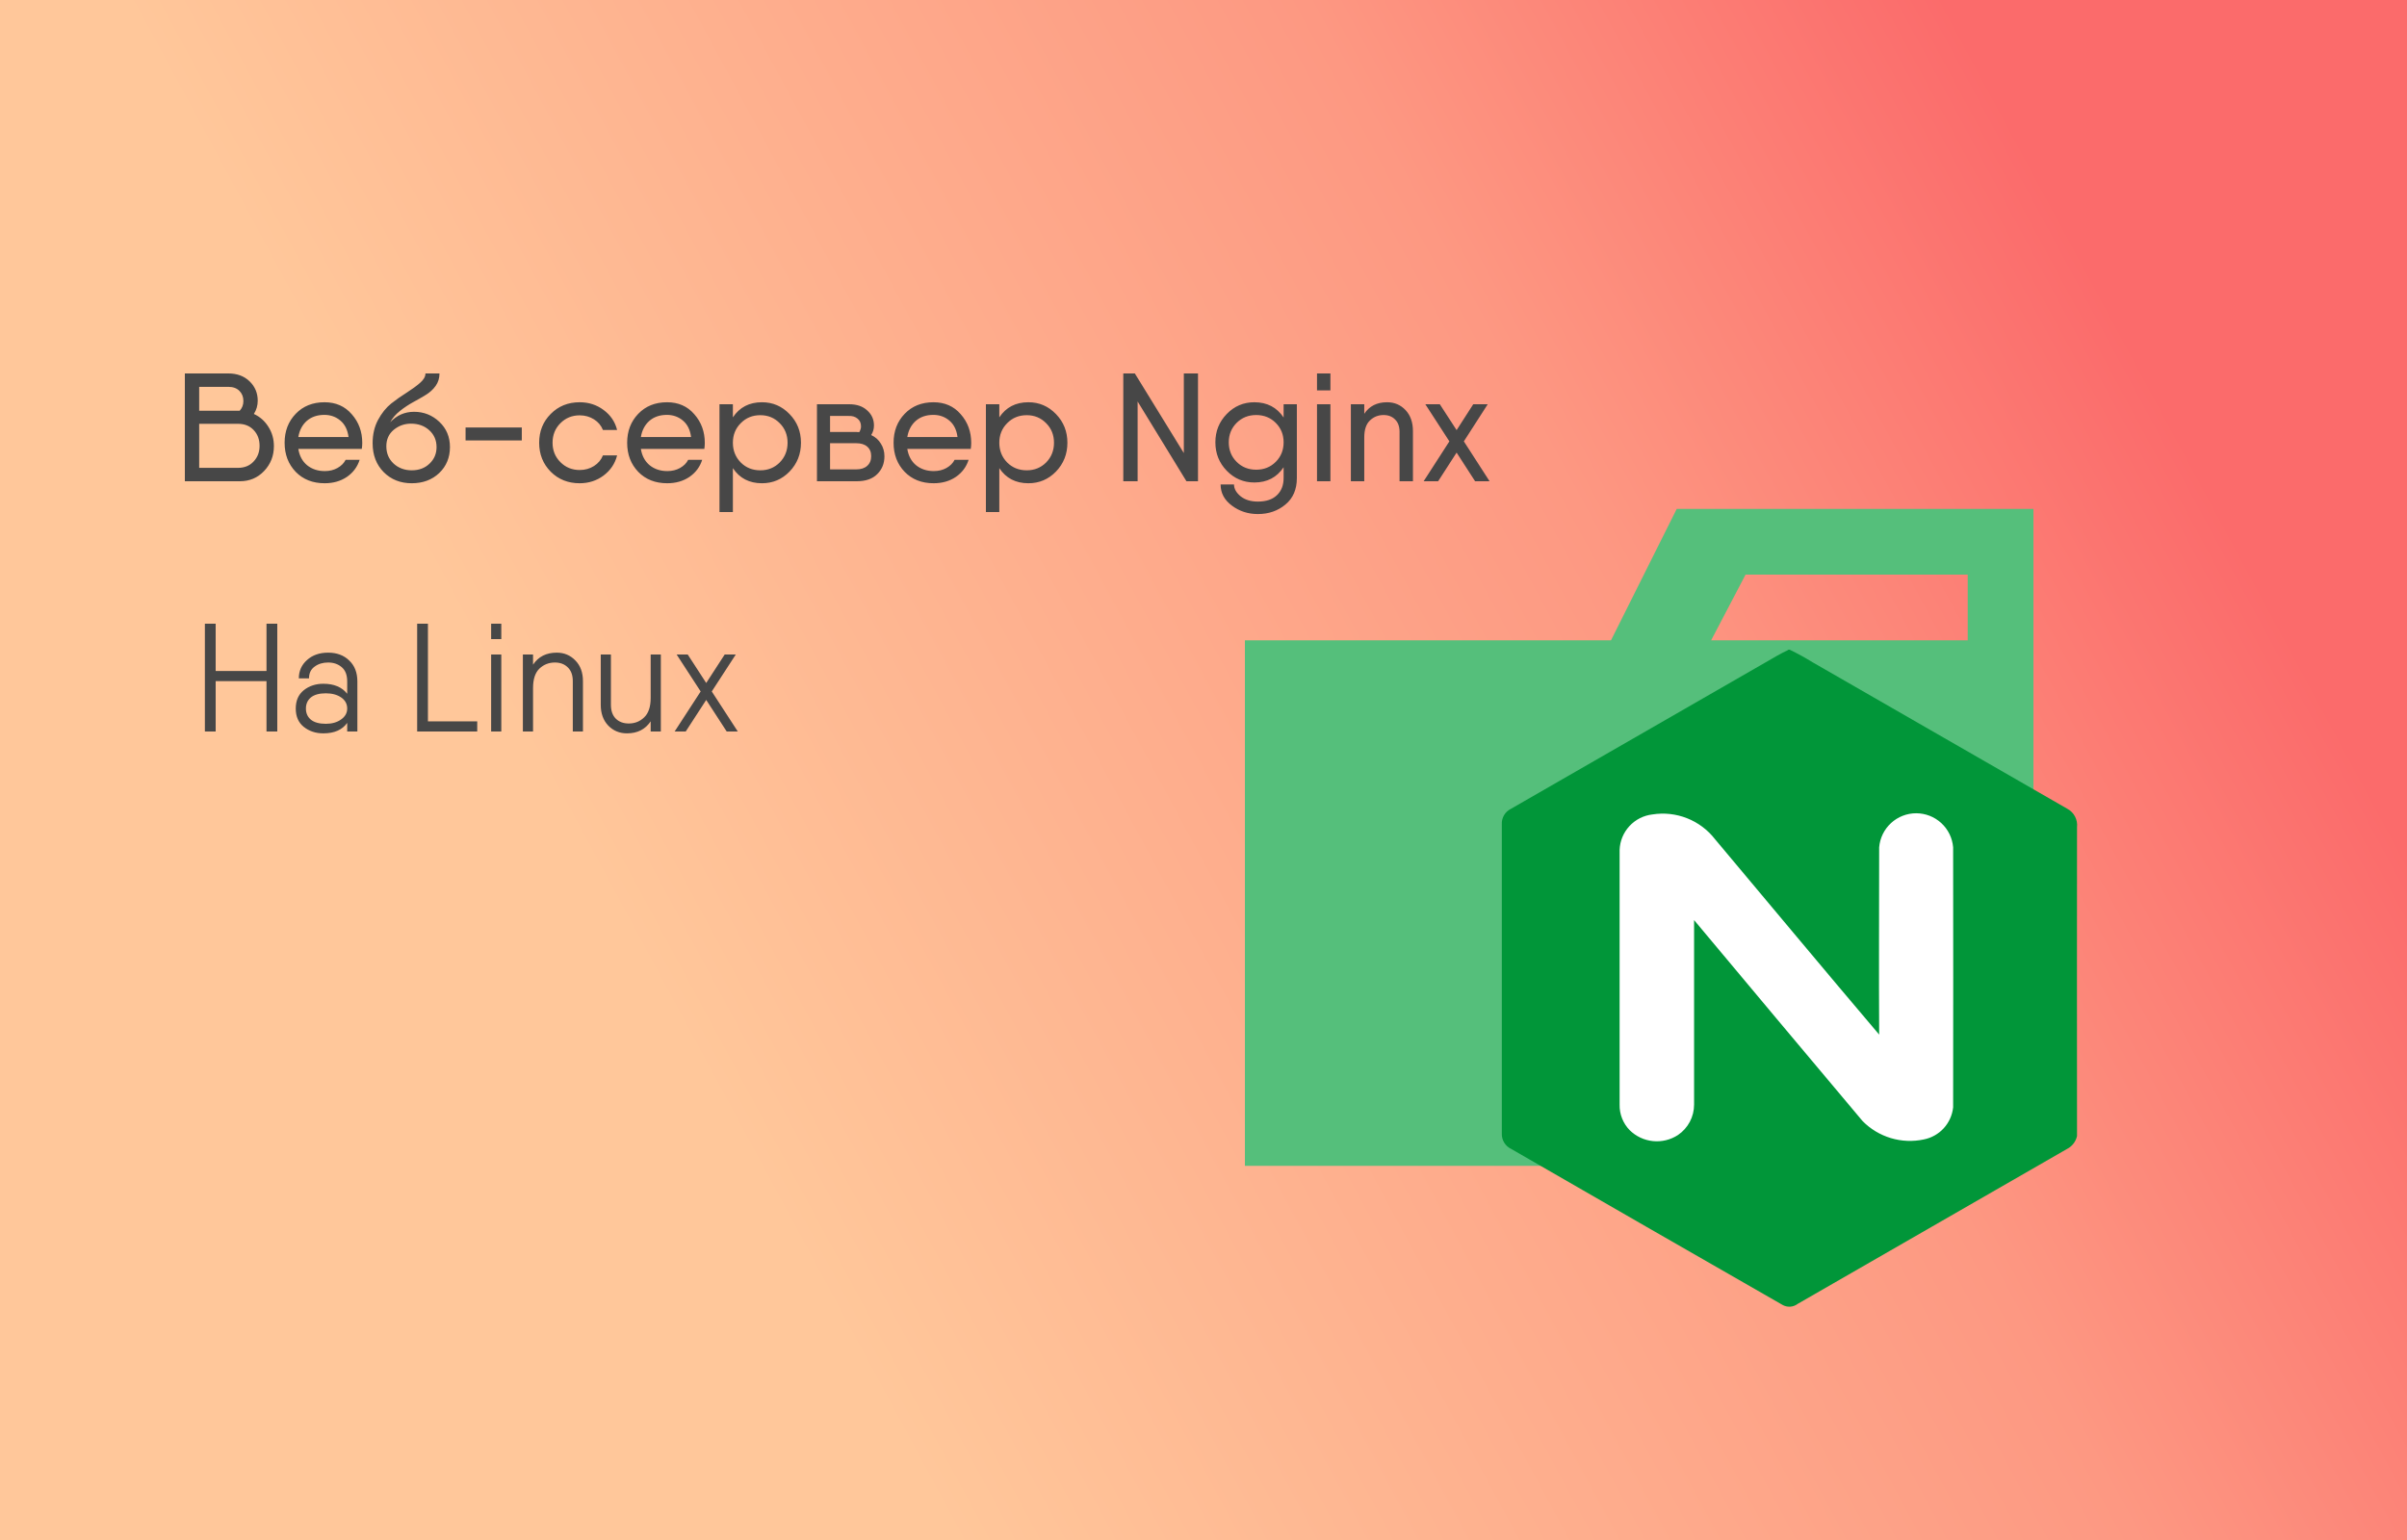
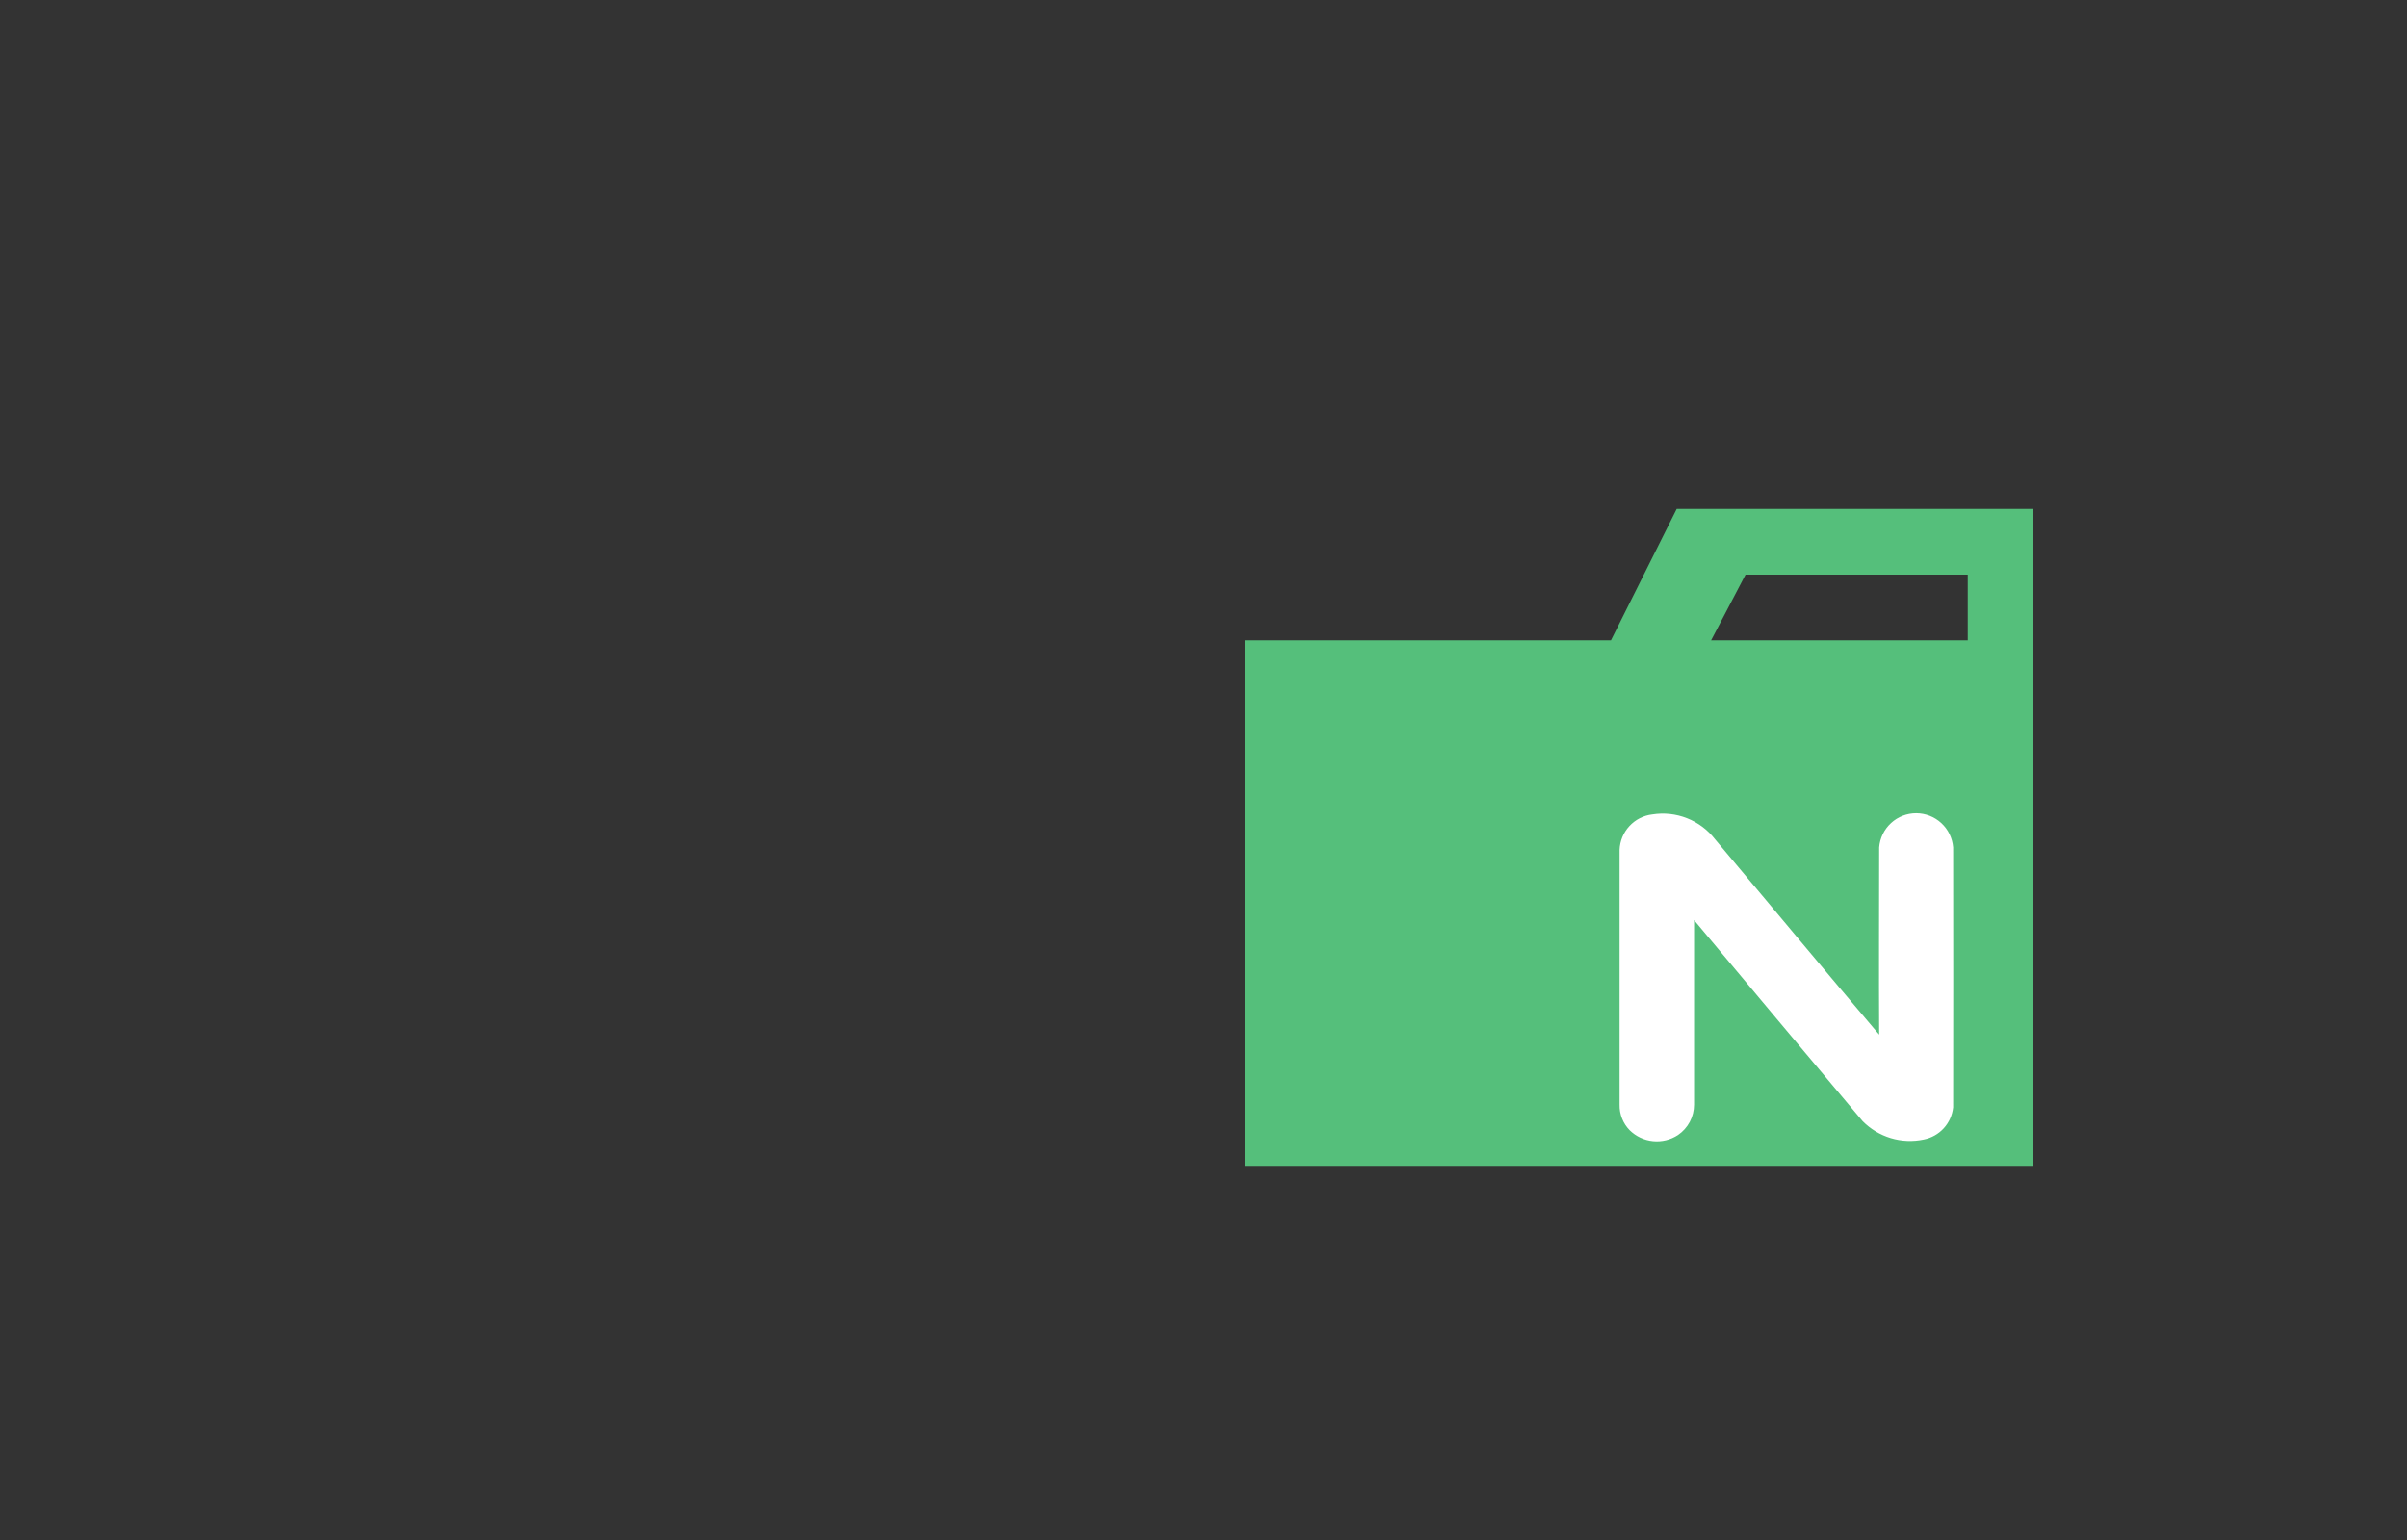
<svg xmlns="http://www.w3.org/2000/svg" width="250" height="160" viewBox="0 0 250 160" fill="none">
  <rect x="0" y="0" width="250" height="160" fill="#333333" stroke="none" />
-   <rect y="-3.05176e-05" width="250" height="160" fill="url(#paint0_linear_14_2)" />
-   <path d="M27.68 64.8H28.8V76H27.68V70.768H22.4V76H21.28V64.8H22.4V69.712H27.68V64.8ZM34.078 67.808C34.985 67.808 35.715 68.08 36.27 68.624C36.836 69.157 37.118 69.883 37.118 70.8V76H36.062V75.104C35.55 75.829 34.724 76.192 33.582 76.192C32.793 76.192 32.115 75.968 31.55 75.52C30.995 75.072 30.718 74.437 30.718 73.616C30.718 72.795 30.995 72.16 31.55 71.712C32.115 71.264 32.793 71.04 33.582 71.04C34.691 71.04 35.518 71.387 36.062 72.08V70.8C36.062 70.128 35.87 69.632 35.486 69.312C35.113 68.992 34.644 68.832 34.078 68.832C33.523 68.832 33.054 68.976 32.67 69.264C32.286 69.541 32.094 69.947 32.094 70.48H31.038C31.038 69.712 31.321 69.077 31.886 68.576C32.452 68.064 33.182 67.808 34.078 67.808ZM33.838 75.2C34.478 75.2 35.006 75.051 35.422 74.752C35.849 74.453 36.062 74.075 36.062 73.616C36.062 73.136 35.854 72.752 35.438 72.464C35.022 72.176 34.489 72.032 33.838 72.032C33.156 72.032 32.638 72.176 32.286 72.464C31.945 72.752 31.774 73.136 31.774 73.616C31.774 74.096 31.945 74.48 32.286 74.768C32.638 75.056 33.156 75.2 33.838 75.2ZM44.447 74.944H49.567V76H43.327V64.8H44.447V74.944ZM51.011 66.4V64.8H52.067V66.4H51.011ZM51.011 76V68H52.067V76H51.011ZM57.828 67.808C58.596 67.808 59.241 68.08 59.764 68.624C60.286 69.157 60.547 69.872 60.547 70.768V76H59.492V70.768C59.492 70.149 59.321 69.675 58.98 69.344C58.638 69.003 58.19 68.832 57.636 68.832C57.006 68.832 56.468 69.045 56.02 69.472C55.582 69.899 55.364 70.571 55.364 71.488V76H54.307V68H55.364V69.056C55.918 68.224 56.739 67.808 57.828 67.808ZM67.581 68H68.637V76H67.581V74.944C67.026 75.776 66.205 76.192 65.117 76.192C64.349 76.192 63.703 75.925 63.181 75.392C62.658 74.848 62.397 74.128 62.397 73.232V68H63.453V73.232C63.453 73.851 63.623 74.331 63.965 74.672C64.306 75.003 64.754 75.168 65.309 75.168C65.938 75.168 66.471 74.955 66.909 74.528C67.357 74.101 67.581 73.429 67.581 72.512V68ZM76.63 76H75.478L73.35 72.72L71.222 76H70.07L72.774 71.84L70.278 68H71.43L73.35 70.96L75.27 68H76.422L73.926 71.84L76.63 76Z" fill="#474747" />
-   <path d="M26.368 43.008C26.997 43.296 27.499 43.739 27.872 44.336C28.256 44.933 28.448 45.605 28.448 46.352C28.448 47.365 28.107 48.229 27.424 48.944C26.752 49.648 25.915 50 24.912 50H19.488H19.2V38.8H20.688H23.728C24.624 38.8 25.355 39.072 25.92 39.616C26.485 40.16 26.768 40.832 26.768 41.632C26.768 42.133 26.635 42.592 26.368 43.008ZM23.728 40.192H20.688V42.672H24.896C25.152 42.395 25.28 42.059 25.28 41.664C25.28 41.237 25.141 40.885 24.864 40.608C24.587 40.331 24.208 40.192 23.728 40.192ZM24.704 48.608C25.387 48.608 25.931 48.389 26.336 47.952C26.752 47.515 26.96 46.971 26.96 46.32C26.96 45.659 26.757 45.115 26.352 44.688C25.947 44.251 25.403 44.032 24.72 44.032H20.688V48.608H24.704ZM30.985 46.64C31.102 47.365 31.407 47.931 31.897 48.336C32.398 48.741 33.012 48.944 33.737 48.944C34.228 48.944 34.665 48.837 35.049 48.624C35.444 48.4 35.727 48.117 35.897 47.776H37.353C37.118 48.512 36.676 49.104 36.025 49.552C35.374 49.989 34.606 50.208 33.721 50.208C32.484 50.208 31.481 49.813 30.713 49.024C29.945 48.224 29.561 47.216 29.561 46C29.561 44.795 29.945 43.792 30.713 42.992C31.481 42.192 32.478 41.792 33.705 41.792C34.879 41.792 35.822 42.208 36.537 43.04C37.263 43.861 37.625 44.853 37.625 46.016C37.625 46.219 37.609 46.427 37.577 46.64H30.985ZM30.985 45.408H36.201C36.105 44.661 35.822 44.091 35.353 43.696C34.884 43.301 34.329 43.104 33.689 43.104C32.953 43.104 32.345 43.312 31.865 43.728C31.396 44.144 31.102 44.704 30.985 45.408ZM42.766 50.208C41.592 50.208 40.622 49.824 39.854 49.056C39.086 48.277 38.702 47.275 38.702 46.048C38.702 45.141 38.888 44.336 39.262 43.632C39.646 42.917 40.104 42.347 40.638 41.92C41.182 41.493 41.72 41.115 42.254 40.784C42.787 40.443 43.24 40.112 43.614 39.792C43.998 39.461 44.19 39.131 44.19 38.8H45.646C45.646 39.291 45.512 39.723 45.246 40.096C44.979 40.469 44.632 40.784 44.206 41.04C43.79 41.296 43.352 41.547 42.894 41.792C42.446 42.037 41.998 42.336 41.55 42.688C41.102 43.04 40.76 43.435 40.526 43.872C41.208 43.147 42.035 42.784 43.006 42.784C44.019 42.784 44.894 43.131 45.63 43.824C46.366 44.517 46.734 45.392 46.734 46.448C46.734 47.536 46.36 48.437 45.614 49.152C44.867 49.856 43.918 50.208 42.766 50.208ZM40.878 48.16C41.39 48.629 42.019 48.864 42.766 48.864C43.512 48.864 44.126 48.635 44.606 48.176C45.096 47.717 45.342 47.141 45.342 46.448C45.342 45.744 45.091 45.163 44.59 44.704C44.088 44.245 43.454 44.016 42.686 44.016C42.014 44.016 41.416 44.229 40.894 44.656C40.382 45.083 40.126 45.653 40.126 46.368C40.126 47.093 40.376 47.691 40.878 48.16ZM48.356 45.76V44.416H54.196V45.76H48.356ZM64.095 47.312C63.881 48.165 63.412 48.864 62.687 49.408C61.972 49.941 61.145 50.208 60.207 50.208C59.001 50.208 57.999 49.808 57.199 49.008C56.399 48.197 55.999 47.195 55.999 46C55.999 44.805 56.399 43.808 57.199 43.008C57.999 42.197 59.001 41.792 60.207 41.792C61.145 41.792 61.972 42.059 62.687 42.592C63.412 43.125 63.881 43.819 64.095 44.672H62.623C62.441 44.213 62.132 43.845 61.695 43.568C61.257 43.291 60.761 43.152 60.207 43.152C59.417 43.152 58.751 43.424 58.207 43.968C57.663 44.512 57.391 45.189 57.391 46C57.391 46.8 57.663 47.472 58.207 48.016C58.751 48.56 59.417 48.832 60.207 48.832C60.761 48.832 61.257 48.693 61.695 48.416C62.132 48.139 62.441 47.771 62.623 47.312H64.095ZM66.563 46.64C66.681 47.365 66.985 47.931 67.475 48.336C67.977 48.741 68.59 48.944 69.315 48.944C69.806 48.944 70.243 48.837 70.627 48.624C71.022 48.4 71.305 48.117 71.475 47.776H72.931C72.697 48.512 72.254 49.104 71.603 49.552C70.953 49.989 70.185 50.208 69.299 50.208C68.062 50.208 67.059 49.813 66.291 49.024C65.523 48.224 65.139 47.216 65.139 46C65.139 44.795 65.523 43.792 66.291 42.992C67.059 42.192 68.057 41.792 69.283 41.792C70.457 41.792 71.401 42.208 72.115 43.04C72.841 43.861 73.203 44.853 73.203 46.016C73.203 46.219 73.187 46.427 73.155 46.64H66.563ZM66.563 45.408H71.779C71.683 44.661 71.401 44.091 70.931 43.696C70.462 43.301 69.907 43.104 69.267 43.104C68.531 43.104 67.923 43.312 67.443 43.728C66.974 44.144 66.681 44.704 66.563 45.408ZM79.144 41.792C80.264 41.792 81.219 42.203 82.008 43.024C82.797 43.835 83.192 44.827 83.192 46C83.192 47.173 82.797 48.171 82.008 48.992C81.219 49.803 80.264 50.208 79.144 50.208C77.821 50.208 76.813 49.685 76.12 48.64V53.2H74.728V42H76.12V43.36C76.813 42.315 77.821 41.792 79.144 41.792ZM78.968 48.864C79.768 48.864 80.44 48.592 80.984 48.048C81.528 47.493 81.8 46.811 81.8 46C81.8 45.189 81.528 44.512 80.984 43.968C80.44 43.413 79.768 43.136 78.968 43.136C78.157 43.136 77.48 43.413 76.936 43.968C76.392 44.512 76.12 45.189 76.12 46C76.12 46.811 76.392 47.493 76.936 48.048C77.48 48.592 78.157 48.864 78.968 48.864ZM90.485 45.2C90.922 45.403 91.258 45.701 91.493 46.096C91.738 46.48 91.861 46.917 91.861 47.408C91.861 48.155 91.61 48.773 91.109 49.264C90.618 49.755 89.909 50 88.981 50H84.853V46.048V42H86.213H88.213C88.992 42 89.61 42.213 90.069 42.64C90.538 43.056 90.773 43.579 90.773 44.208C90.773 44.571 90.677 44.901 90.485 45.2ZM86.213 43.216V44.88H88.981C89.002 44.88 89.045 44.885 89.109 44.896C89.173 44.896 89.221 44.896 89.253 44.896C89.37 44.683 89.429 44.485 89.429 44.304C89.429 43.952 89.306 43.68 89.061 43.488C88.816 43.285 88.501 43.195 88.117 43.216H86.213ZM88.917 48.768C89.418 48.768 89.802 48.645 90.069 48.4C90.346 48.155 90.485 47.819 90.485 47.392C90.485 46.965 90.346 46.635 90.069 46.4C89.802 46.165 89.418 46.048 88.917 46.048H86.213V48.768H88.917ZM94.235 46.64C94.353 47.365 94.656 47.931 95.147 48.336C95.648 48.741 96.262 48.944 96.987 48.944C97.478 48.944 97.915 48.837 98.299 48.624C98.694 48.4 98.977 48.117 99.147 47.776H100.603C100.368 48.512 99.926 49.104 99.275 49.552C98.624 49.989 97.856 50.208 96.971 50.208C95.734 50.208 94.731 49.813 93.963 49.024C93.195 48.224 92.811 47.216 92.811 46C92.811 44.795 93.195 43.792 93.963 42.992C94.731 42.192 95.728 41.792 96.955 41.792C98.129 41.792 99.073 42.208 99.787 43.04C100.512 43.861 100.875 44.853 100.875 46.016C100.875 46.219 100.859 46.427 100.827 46.64H94.235ZM94.235 45.408H99.451C99.355 44.661 99.073 44.091 98.603 43.696C98.134 43.301 97.579 43.104 96.939 43.104C96.203 43.104 95.595 43.312 95.115 43.728C94.646 44.144 94.353 44.704 94.235 45.408ZM106.816 41.792C107.936 41.792 108.89 42.203 109.68 43.024C110.469 43.835 110.864 44.827 110.864 46C110.864 47.173 110.469 48.171 109.68 48.992C108.89 49.803 107.936 50.208 106.816 50.208C105.493 50.208 104.485 49.685 103.792 48.64V53.2H102.4V42H103.792V43.36C104.485 42.315 105.493 41.792 106.816 41.792ZM106.64 48.864C107.44 48.864 108.112 48.592 108.656 48.048C109.2 47.493 109.472 46.811 109.472 46C109.472 45.189 109.2 44.512 108.656 43.968C108.112 43.413 107.44 43.136 106.64 43.136C105.829 43.136 105.152 43.413 104.608 43.968C104.064 44.512 103.792 45.189 103.792 46C103.792 46.811 104.064 47.493 104.608 48.048C105.152 48.592 105.829 48.864 106.64 48.864ZM122.957 38.8H124.429V50H123.229L118.157 41.712V50H116.669V38.8H117.869L122.957 47.072V38.8ZM133.321 42H134.697V49.664C134.697 50.848 134.302 51.765 133.513 52.416C132.724 53.077 131.769 53.408 130.649 53.408C129.625 53.408 128.724 53.115 127.945 52.528C127.166 51.952 126.777 51.221 126.777 50.336H128.169C128.169 50.773 128.393 51.179 128.841 51.552C129.3 51.925 129.902 52.112 130.649 52.112C131.502 52.112 132.158 51.893 132.617 51.456C133.086 51.019 133.321 50.421 133.321 49.664V48.544C132.617 49.6 131.604 50.128 130.281 50.128C129.161 50.128 128.206 49.723 127.417 48.912C126.628 48.101 126.233 47.115 126.233 45.952C126.233 44.8 126.628 43.819 127.417 43.008C128.206 42.197 129.161 41.792 130.281 41.792C131.604 41.792 132.617 42.32 133.321 43.376V42ZM128.441 47.984C128.985 48.528 129.662 48.8 130.473 48.8C131.284 48.8 131.961 48.528 132.505 47.984C133.049 47.44 133.321 46.763 133.321 45.952C133.321 45.152 133.049 44.48 132.505 43.936C131.961 43.392 131.284 43.12 130.473 43.12C129.662 43.12 128.985 43.392 128.441 43.936C127.897 44.48 127.625 45.152 127.625 45.952C127.625 46.763 127.897 47.44 128.441 47.984ZM136.79 40.56V38.8H138.182V40.56H136.79ZM136.79 50V42H138.182V50H136.79ZM144.066 41.792C144.834 41.792 145.474 42.064 145.986 42.608C146.498 43.152 146.754 43.883 146.754 44.8V50H145.362V44.864C145.362 44.309 145.207 43.883 144.898 43.584C144.599 43.275 144.199 43.12 143.698 43.12C143.143 43.12 142.669 43.312 142.274 43.696C141.89 44.069 141.698 44.651 141.698 45.44V50H140.306V42H141.698V42.992C142.221 42.192 143.01 41.792 144.066 41.792ZM154.713 50H153.209L151.289 47.024L149.369 50H147.865L150.537 45.856L148.041 42H149.545L151.289 44.688L153.017 42H154.521L152.041 45.856L154.713 50Z" fill="#474747" />
  <path d="M204.375 52.875H174.15L167.325 66.525H129.3V121.125H211.2V52.875H204.375ZM204.375 66.525H177.725L181.3 59.7H204.375V66.525Z" fill="#55BF7B" />
-   <path d="M185.723 67.5H185.879C186.692 67.891 187.482 68.325 188.248 68.8C197.071 73.872 205.894 78.948 214.716 84.026C215.058 84.208 215.337 84.489 215.517 84.831C215.698 85.174 215.771 85.562 215.727 85.947C215.708 96.646 215.727 107.338 215.727 118.034C215.613 118.545 215.301 118.991 214.859 119.273L186.714 135.467C186.487 135.641 186.213 135.742 185.927 135.759C185.642 135.775 185.358 135.705 185.112 135.558C175.72 130.176 166.336 124.78 156.961 119.37C156.655 119.227 156.399 118.996 156.225 118.706C156.052 118.417 155.968 118.082 155.986 117.745C155.986 107.05 155.986 96.356 155.986 85.661C155.964 85.327 156.043 84.995 156.21 84.706C156.378 84.416 156.628 84.183 156.928 84.036C165.747 78.968 174.561 73.897 183.37 68.823C184.157 68.374 184.924 67.9 185.746 67.523" fill="#019639" />
  <path d="M168.219 88.3C168.219 97.123 168.219 105.945 168.219 114.768C168.208 115.257 168.295 115.743 168.474 116.197C168.653 116.652 168.921 117.067 169.262 117.417C169.915 118.063 170.77 118.465 171.684 118.556C172.597 118.648 173.515 118.424 174.283 117.921C174.798 117.571 175.219 117.101 175.51 116.552C175.801 116.002 175.954 115.39 175.954 114.768C175.954 108.382 175.954 101.995 175.954 95.593C181.778 102.565 187.613 109.527 193.458 116.478C194.272 117.303 195.28 117.91 196.389 118.244C197.499 118.577 198.675 118.626 199.809 118.385C200.608 118.228 201.336 117.819 201.885 117.218C202.434 116.616 202.776 115.854 202.86 115.044C202.873 106.04 202.873 97.036 202.86 88.034C202.781 87.069 202.342 86.17 201.63 85.515C200.919 84.859 199.987 84.495 199.019 84.495C198.051 84.495 197.119 84.859 196.408 85.515C195.696 86.17 195.257 87.069 195.177 88.034C195.177 94.534 195.138 101.004 195.177 107.491C189.457 100.751 183.802 93.948 178.121 87.182C177.367 86.212 176.365 85.462 175.222 85.011C174.079 84.56 172.835 84.424 171.621 84.618C170.708 84.724 169.862 85.153 169.238 85.829C168.614 86.504 168.252 87.381 168.219 88.3Z" fill="white" />
  <defs>
    <linearGradient id="paint0_linear_14_2" x1="231.988" y1="55.387" x2="70.5" y2="142.5" gradientUnits="userSpaceOnUse">
      <stop stop-color="#FB6B6B" />
      <stop offset="0.319" stop-color="#FD9882" />
      <stop offset="0.909" stop-color="#FFC79A" />
    </linearGradient>
  </defs>
</svg>